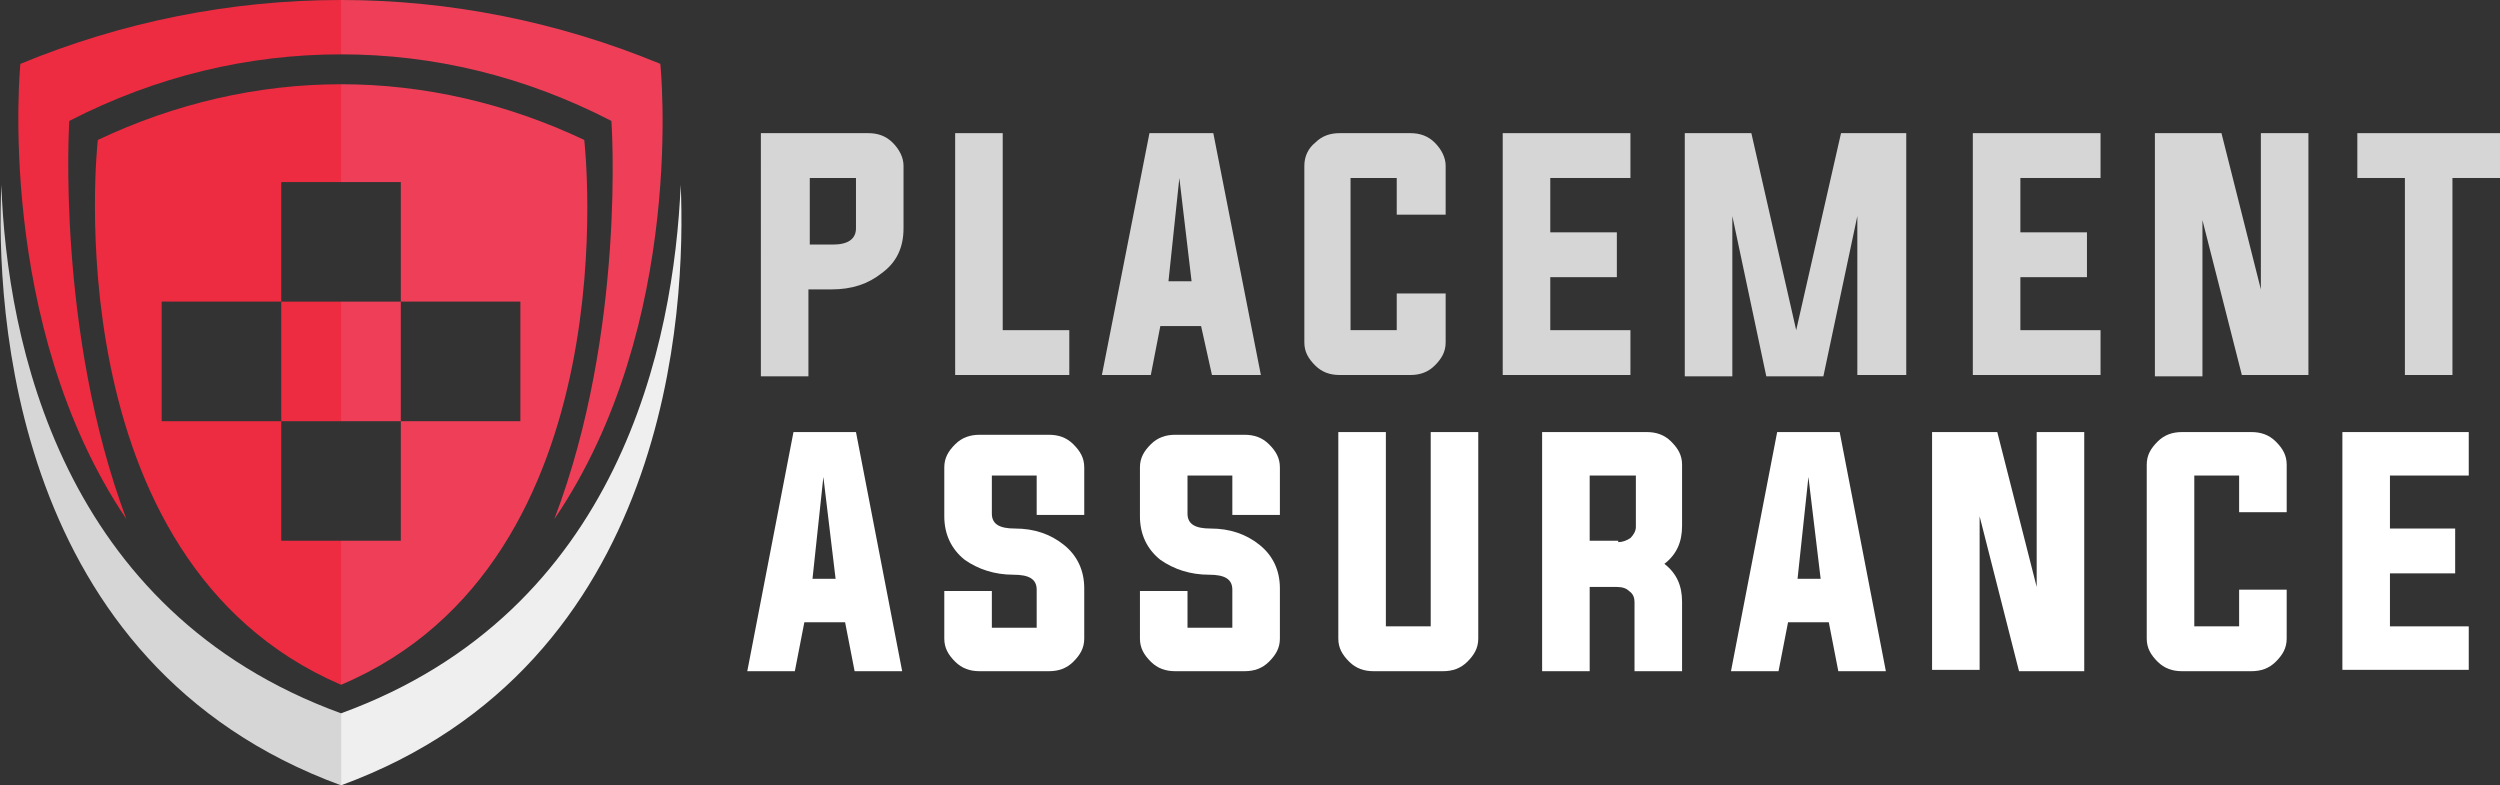
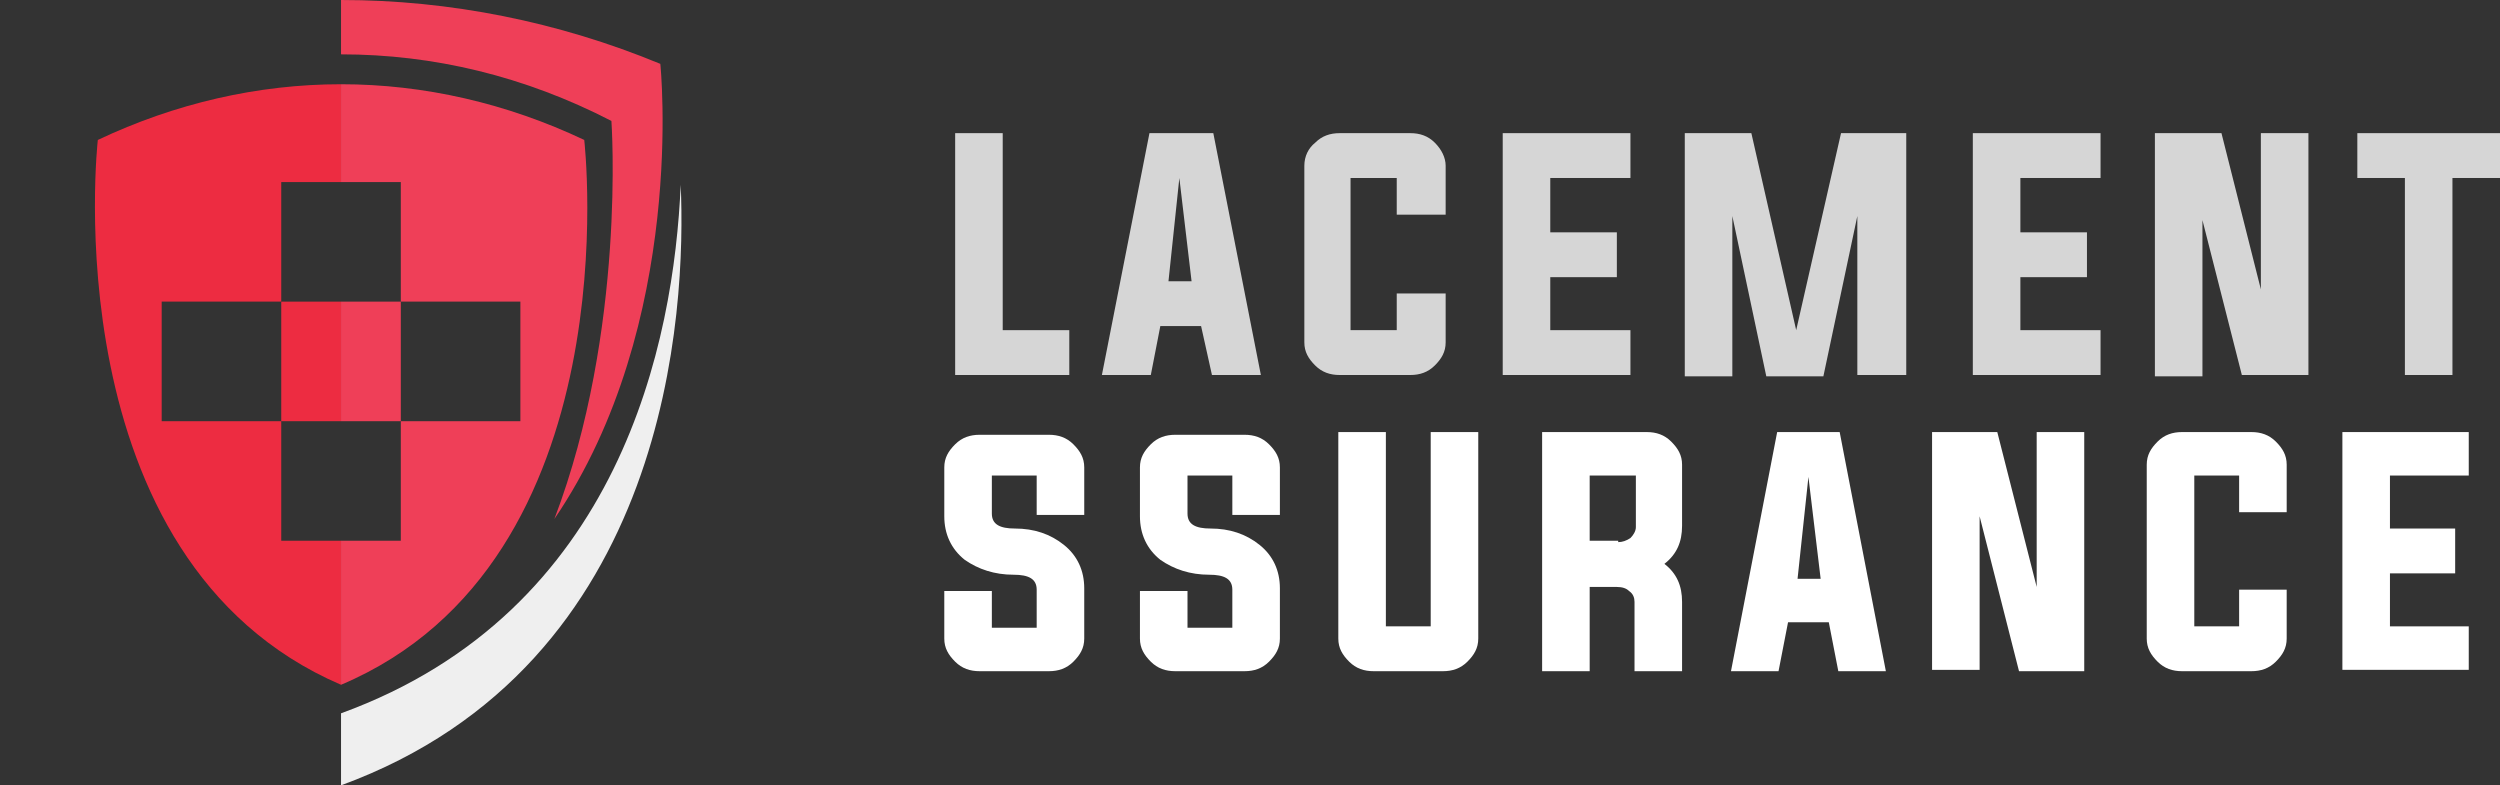
<svg xmlns="http://www.w3.org/2000/svg" version="1.1" id="Layer_1" x="0px" y="0px" width="184px" height="57.8px" viewBox="0 0 184 57.8" style="enable-background:new 0 0 184 57.8;" xml:space="preserve">
  <rect x="0" y="0" width="184" height="57.8" fill="#333333" stroke="none" />
  <style type="text/css">
	.st0{fill:#D6D6D6;}
	.st1{fill:#FFFFFF;}
	.st2{fill:#EFEFEF;}
	.st3{fill:#ED2C41;}
	.st4{fill:#EF3F58;}
</style>
  <g>
    <g>
-       <path class="st0" d="M56.1,9.8h7.8c0.7,0,1.3,0.2,1.8,0.7c0.5,0.5,0.8,1.1,0.8,1.7v4.6c0,1.4-0.5,2.5-1.6,3.3    c-1,0.8-2.2,1.2-3.7,1.2h-1.7v6.4h-3.5V9.8z M59.6,13.1V18h1.7c1.1,0,1.7-0.4,1.7-1.2v-3.7H59.6z" />
      <path class="st0" d="M70.3,27.6V9.8h3.5v14.5h4.9v3.3H70.3z" />
      <path class="st0" d="M85.4,24l-0.7,3.6h-3.6l3.5-17.8h4.7l3.5,17.8h-3.6L88.4,24H85.4z M86,20.7h1.7l-0.9-7.6L86,20.7z" />
      <path class="st0" d="M102.8,13.1h-3.4v11.2h3.4v-2.7h3.6v3.6c0,0.7-0.3,1.2-0.8,1.7c-0.5,0.5-1.1,0.7-1.8,0.7h-5.2    c-0.7,0-1.3-0.2-1.8-0.7s-0.8-1-0.8-1.7v-13c0-0.7,0.3-1.3,0.8-1.7c0.5-0.5,1.1-0.7,1.8-0.7h5.2c0.7,0,1.3,0.2,1.8,0.7    c0.5,0.5,0.8,1.1,0.8,1.7v3.6h-3.6V13.1z" />
      <path class="st0" d="M114.1,24.3h5.9v3.3h-9.4V9.8h9.4v3.3h-5.9v4h4.9v3.3h-4.9V24.3z" />
      <path class="st0" d="M140.3,9.8v17.8h-3.6V15.9l-2.5,11.8H130l-2.5-11.8v11.8H124V9.8h4.9l3.3,14.5l3.3-14.5H140.3z" />
      <path class="st0" d="M148.7,24.3h5.9v3.3h-9.4V9.8h9.4v3.3h-5.9v4h4.9v3.3h-4.9V24.3z" />
      <path class="st0" d="M162.1,16.2v11.5h-3.5V9.8h4.9l2.9,11.5V9.8h3.5v17.8h-4.9L162.1,16.2z" />
      <path class="st0" d="M177,13.1h-3.5V9.8H184v3.3h-3.5v14.5H177V13.1z" />
-       <path class="st1" d="M59.2,45.8l-0.7,3.6h-3.5l3.4-17.6H63l3.4,17.6h-3.5l-0.7-3.6H59.2z M59.8,42.6h1.7l-0.9-7.5L59.8,42.6z" />
      <path class="st1" d="M76.3,35H73v2.8c0,0.8,0.6,1.1,1.7,1.1c1.4,0,2.6,0.4,3.6,1.2c1,0.8,1.5,1.9,1.5,3.2V47    c0,0.7-0.3,1.2-0.8,1.7c-0.5,0.5-1.1,0.7-1.8,0.7h-5.1c-0.7,0-1.3-0.2-1.8-0.7c-0.5-0.5-0.8-1-0.8-1.7v-3.5H73v2.7h3.3v-2.8    c0-0.8-0.6-1.1-1.7-1.1c-1.4,0-2.6-0.4-3.6-1.1c-1-0.8-1.5-1.9-1.5-3.2v-3.6c0-0.7,0.3-1.2,0.8-1.7c0.5-0.5,1.1-0.7,1.8-0.7h5.1    c0.7,0,1.3,0.2,1.8,0.7c0.5,0.5,0.8,1,0.8,1.7v3.5h-3.5V35z" />
      <path class="st1" d="M90.7,35h-3.3v2.8c0,0.8,0.6,1.1,1.7,1.1c1.4,0,2.6,0.4,3.6,1.2c1,0.8,1.5,1.9,1.5,3.2V47    c0,0.7-0.3,1.2-0.8,1.7c-0.5,0.5-1.1,0.7-1.8,0.7h-5.1c-0.7,0-1.3-0.2-1.8-0.7c-0.5-0.5-0.8-1-0.8-1.7v-3.5h3.5v2.7h3.3v-2.8    c0-0.8-0.6-1.1-1.7-1.1c-1.4,0-2.6-0.4-3.6-1.1c-1-0.8-1.5-1.9-1.5-3.2v-3.6c0-0.7,0.3-1.2,0.8-1.7c0.5-0.5,1.1-0.7,1.8-0.7h5.1    c0.7,0,1.3,0.2,1.8,0.7c0.5,0.5,0.8,1,0.8,1.7v3.5h-3.5V35z" />
      <path class="st1" d="M102,46.1h3.3V31.8h3.5V47c0,0.7-0.3,1.2-0.8,1.7c-0.5,0.5-1.1,0.7-1.8,0.7h-5.1c-0.7,0-1.3-0.2-1.8-0.7    c-0.5-0.5-0.8-1-0.8-1.7V31.8h3.5V46.1z" />
      <path class="st1" d="M117,43.1v6.3h-3.5V31.8h7.7c0.7,0,1.3,0.2,1.8,0.7c0.5,0.5,0.8,1,0.8,1.7v4.5c0,1.2-0.4,2.1-1.3,2.8    c0.9,0.7,1.3,1.6,1.3,2.8v5.1h-3.5v-5.1c0-0.3-0.1-0.6-0.4-0.8c-0.2-0.2-0.5-0.3-0.9-0.3H117z M119.1,39.9c0.3,0,0.6-0.1,0.9-0.3    c0.2-0.2,0.4-0.5,0.4-0.8V35H117v4.8H119.1z" />
      <path class="st1" d="M131.6,45.8l-0.7,3.6h-3.5l3.4-17.6h4.6l3.4,17.6h-3.5l-0.7-3.6H131.6z M132.3,42.6h1.7l-0.9-7.5L132.3,42.6z    " />
      <path class="st1" d="M145.7,38v11.3h-3.5V31.8h4.8l2.9,11.4V31.8h3.5v17.6h-4.8L145.7,38z" />
      <path class="st1" d="M164.8,35h-3.3v11.1h3.3v-2.7h3.5V47c0,0.7-0.3,1.2-0.8,1.7c-0.5,0.5-1.1,0.7-1.8,0.7h-5.1    c-0.7,0-1.3-0.2-1.8-0.7c-0.5-0.5-0.8-1-0.8-1.7V34.2c0-0.7,0.3-1.2,0.8-1.7c0.5-0.5,1.1-0.7,1.8-0.7h5.1c0.7,0,1.3,0.2,1.8,0.7    c0.5,0.5,0.8,1,0.8,1.7v3.5h-3.5V35z" />
      <path class="st1" d="M175.9,46.1h5.8v3.2h-9.3V31.8h9.3V35h-5.8v3.9h4.8v3.3h-4.8V46.1z" />
    </g>
  </g>
  <g>
-     <path class="st0" d="M0.1,13.6c-0.4,9.1,0.7,35.3,25,44.2v-5.3C4.5,45,0.5,25.1,0.1,13.6z" />
    <g>
      <path class="st2" d="M50.1,13.6c-0.5,11.5-4.4,31.4-25,38.9l0,0v5.3l0,0C49.4,48.9,50.5,22.7,50.1,13.6z" />
-       <path class="st3" d="M25.1,0C17,0,9,1.6,1.5,4.7c0,0-1.9,19.1,7.8,33.5C4.1,24.3,5.1,8.9,5.1,8.9C11.5,5.6,18.3,4,25.1,4h0L25.1,0    L25.1,0z" />
      <path class="st3" d="M20.7,39.8V31h-8.8v-8.8h8.8v-8.8h4.4V6.2c-6.1,0-12.2,1.4-17.9,4.1h0c0,0-3.5,30.9,17.9,40.1V39.8H20.7z" />
      <path class="st4" d="M45,8.9c0,0,1.1,15.4-4.2,29.3c9.8-14.4,7.8-33.5,7.8-33.5C41.1,1.6,33.1,0,25.1,0h0v4h0    C31.9,4,38.6,5.6,45,8.9z" />
      <rect x="20.7" y="22.2" class="st3" width="4.4" height="8.8" />
      <g>
        <g>
          <g>
            <path class="st4" d="M43,10.3c-5.7-2.7-11.8-4.1-17.9-4.1v7.2h4.4v8.8h8.8V31h-8.8v8.8h-4.4v10.6C46.6,41.3,43,10.3,43,10.3z" />
          </g>
          <g>
            <rect x="25.1" y="22.2" class="st4" width="4.4" height="8.8" />
          </g>
        </g>
      </g>
    </g>
  </g>
</svg>